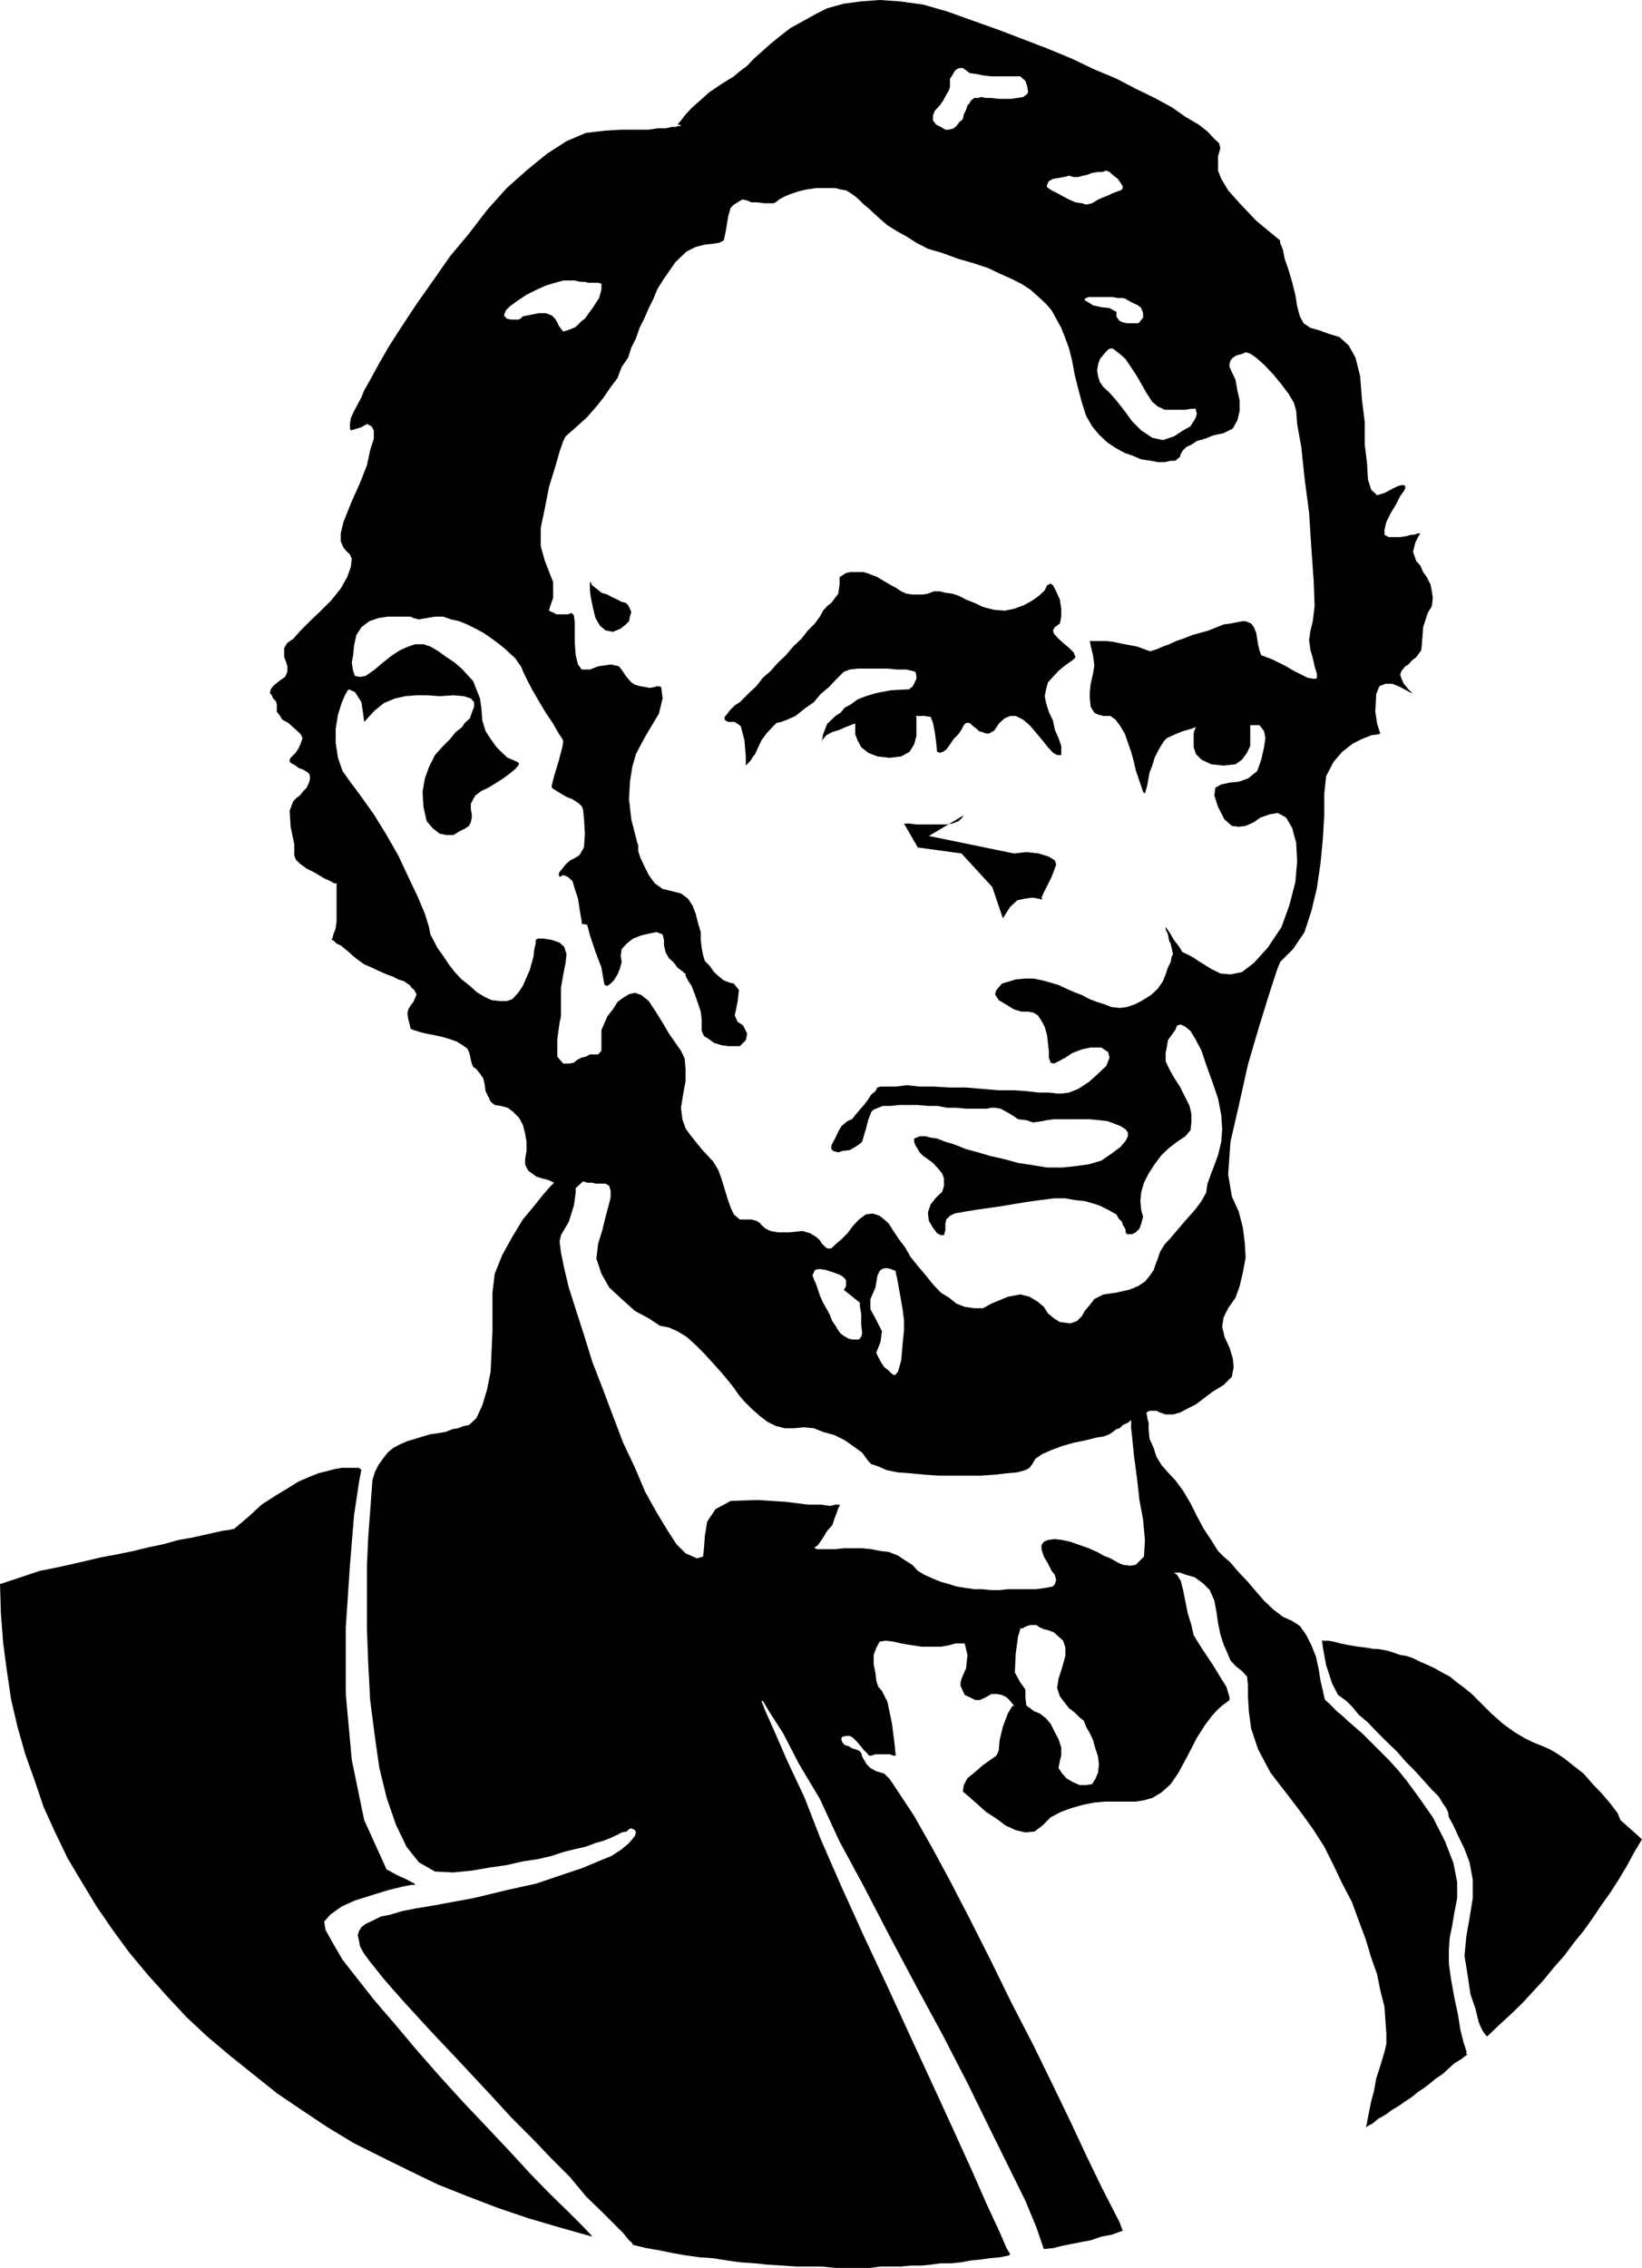
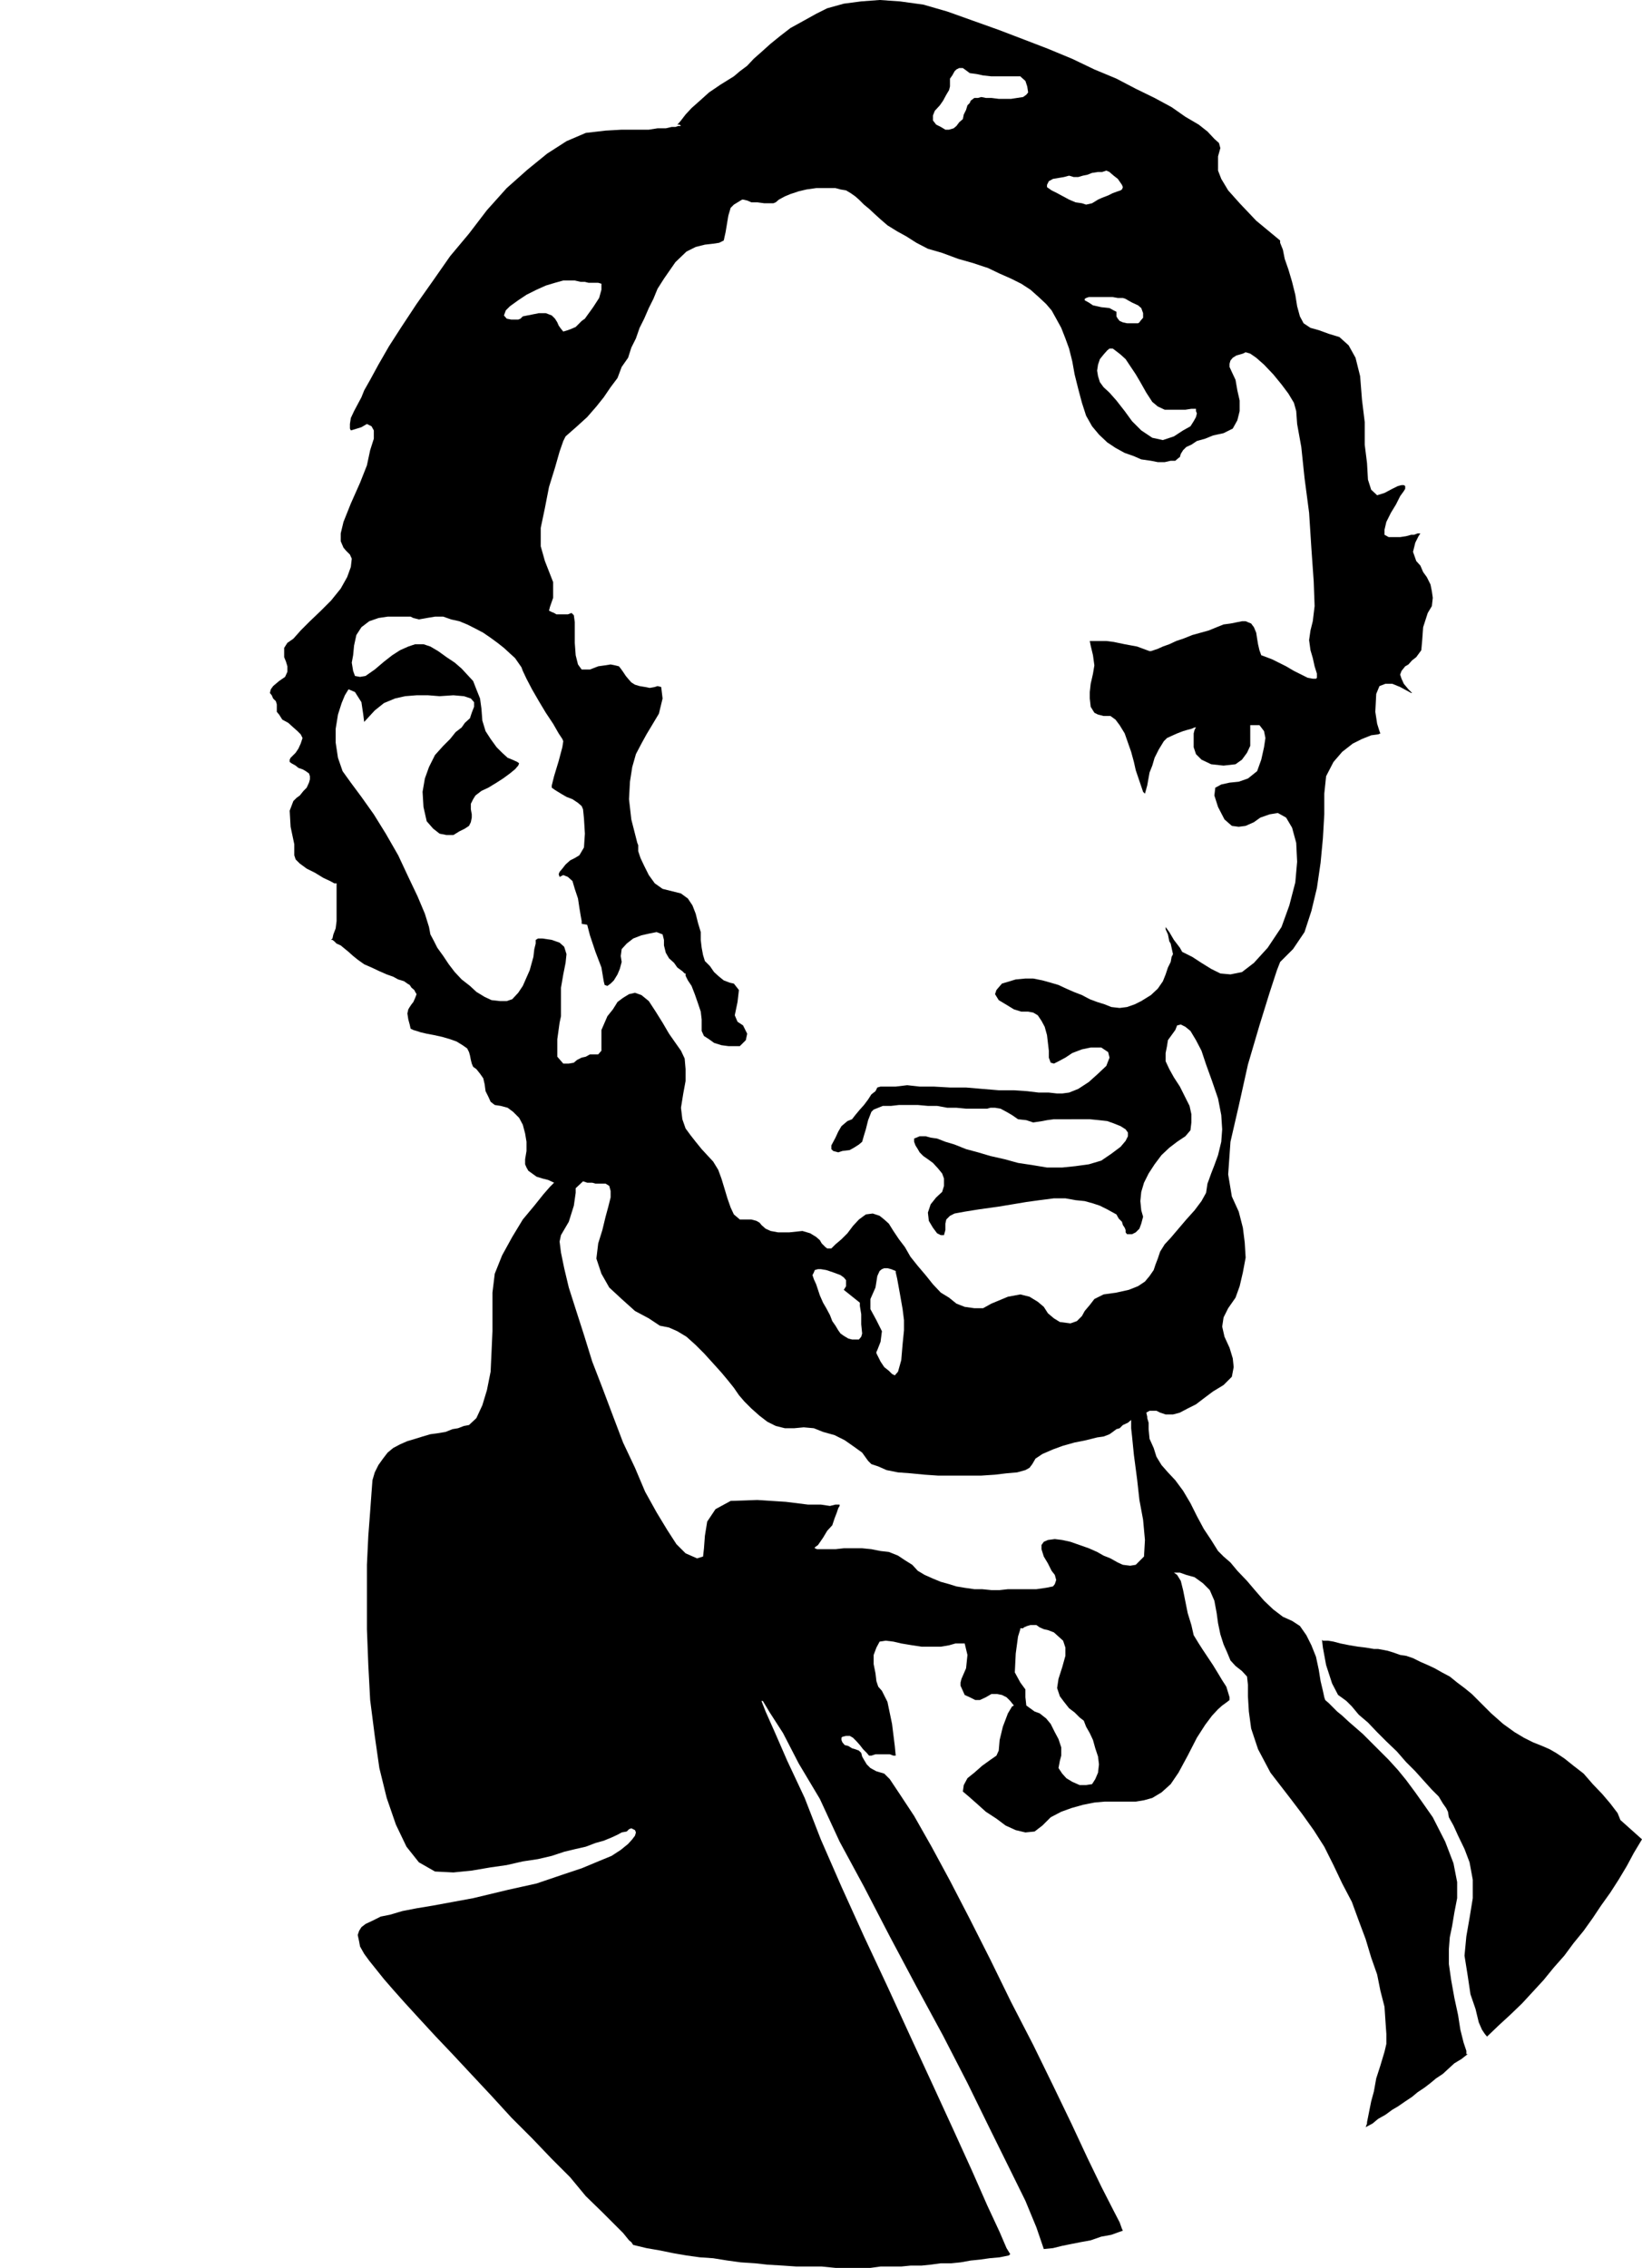
<svg xmlns="http://www.w3.org/2000/svg" width="357.098" height="493.203">
  <path fill="#fff" fill-rule="evenodd" d="M0 493.203h357.098V0H0v493.203" />
  <path fill="#fff" fill-rule="evenodd" d="m68.297 322.902 19-8 119.3 36.7 44.7-1.301 4-10.801 29.902 16.402 9.598 4 32.601 35.301v43.7L298.797 459.3l-55.5 24.601-25.899 4.301h-81.101l-13.797-5.5L73.797 459.3l-13.598-47.7 8.098-88.699" />
-   <path fill-rule="evenodd" d="m223.2 335.5-13.102.8-.301.403 1.101.2 2 .398 2.5.199h2.7l2.402.3h2.2l.5-2.3M128.5 486l-2-2.098-3-3-3.902-3.8-4.2-4.301-4.5-4.899-5-5.3-5.3-5.602-5-5.5-5-5.7-4.7-5.597-4.398-5.101-3.703-4.7-3.297-4.199-2.203-3.8-1.5-2.7-.297-1.8 1.297-1.5 2.5-1.801 2.902-1.301L81 412.1l3.598-1.1 2.902-.7 2-.398h.797l-.2-.3-.597-.301-.902-.5-1.098-.5-1.102-.5-1.101-.598-.7-.402-.5-.2-4.898-10.8-2.699-13.098-1.3-14.3v-14.5l.898-13.403.902-11 1.098-7.297.5-2.703h-.301l-.2-.297h-3.8l-1.598.297-1.5.402-2 .5-2 .801-2.3 1-2.399 1.5-2.5 1.5-3.102 2-2.699 2.5-3.3 2.797h-.2l-.8.203-1.5.2-1.801.398-2.2.5-2.699.601-2.902.5-3.2.899-3.3.699-3.297.8-3.402.7-3.801.703-3.297.797-3.5.8-3.203.7-3.098.602L0 344.5l.2 6.5.5 6.402.8 6 .898 6.098 1.399 6 1.703 6 2 5.602 2 5.898 2.5 5.5 2.7 5.602 3.097 5.199L21 414.6l3.5 5.102 3.598 4.899 4 4.8 4.3 4.801 4.2 4.5 4.5 4.2 5.101 4.3 10 8L65.797 459l5.402 3.602 5.801 3.5 6 3 6.098 3 6.199 3 6.3 2.5 6.801 2.601 6.5 2.2 6.801 2 7.098 2-.297-.403" />
  <path fill-rule="evenodd" d="m120.297 257.402-.7.7-1.398 1.601-2 2.5-2.5 3-2.3 3.797-2.2 4-1.601 4-.5 4.102v8.398l-.2 4.5-.199 4.3-.8 4-1 3.302-1.301 2.8-1.598 1.5-1.102.2-1.3.5-1.2.199-1.5.601-1.8.301-1.5.2-1.7.5-1.601.5-1.7.5-1.597.699-1.5.8-1.203 1-1 1.301-1 1.399-.797 1.601-.5 1.7-.203 2.699-.297 4.101-.402 5.297-.301 6.3v14l.3 7.802.403 7.601 1 7.797 1 7 1.598 6.5 2 5.8 2.3 4.802 2.7 3.398 3.5 2 4 .203 4-.402 4.101-.7 3.5-.5 3.5-.8 3.301-.5 3-.7 2.7-.898 2.5-.601 2.198-.5 2.102-.801 1.797-.5 1.703-.7 1.297-.601.902-.5 1.098-.2.5-.5.5-.198.402.199.399.199.199.5-.2.703-.597.797-.902 1-1.598 1.3-2 1.302-2.902 1.199-3.598 1.5-4.5 1.5-5.3 1.8-6.302 1.399-7.5 1.8-8.699 1.602-3.601.598-3.098.602-2.703.8-2 .399-1.797.902-1.5.7-.902.699-.5.8-.301.899.3 1.402.2 1.098.902 1.601 1.098 1.5 3.203 4 2 2.301 2.398 2.7 3.2 3.5 3.5 3.8 3.8 4 4.2 4.5 4.3 4.598 4.301 4.699 4.5 4.5 4.301 4.5 4 4 3.398 4.102 3.399 3.3 2.703 2.7 2 2 1.297 1.601.5.399.402.601 2.899.7 2.902.5 2.898.597 2.899.5 2.902.402 2.899.2 3.101.5 2.899.398 3.101.203 2.7.297 3.398.203 2.902.2h5.5l3 .3h7.598l2.203-.3h4.5l2-.2h2.398l2-.203 2.2-.297h2.3l2-.203 2.2-.398 2-.2 2.101-.3 2.2-.2 2-.402.3-.297-.8-1.3-1.5-3.5-2.7-5.801-3.3-7.5-4-8.801-4.5-9.801L198 442.902 193 432l-5.102-10.898L183 410.3l-4.5-10.3-3.5-9-3.8-8.098-2.7-6.199-2-4.5-.902-2.3h.3l1.5 2.5 2.899 4.5 3.402 6.597 4.598 7.703 4.3 9.297 5.301 9.8 5.602 10.802L199.297 432l5.8 10.703L210.399 453l4.801 9.8 4.2 8.5 3.601 7.302 2.398 5.8 1.301 3.801.301.899 2-.2 2-.5 2-.402 2-.398 2.2-.399 2.3-.8 2.2-.403 2.5-.898-.2-.399-.5-1.402-1.5-2.899-2.5-4.902-3-6.2-3.5-7.5-4-8.3-4.3-8.797-4.802-9.3-4.5-9.2-4.5-8.902-4.3-8.301-4-7.398-3.801-6.7-3.098-4.699-2.199-3.3-1.203-1.2-1.7-.5-1.3-.703-.797-.797-.602-1-.398-.703-.203-.797-.5-.5-.797-.3-.703-.2-.797-.5-.8-.203-.5-.598-.2-.5v-.5l.2-.199.8-.203h.797l.703.402.797.801.703.797.7.902.8.801.5.598h.5l.898-.301h3.102l.797.3h.5l-.2-2.097-.597-4.8-1-4.801-1.203-2.399-.797-.902-.402-1.2-.2-1.699-.398-2v-2l.598-1.601.699-1.301 1.3-.2 1.7.2 1.703.402 2.398.399 2 .3h4.2l1.8-.3 1.399-.399h2l.601 2.5-.3 2.899-1 2.3-.2.801v.7l.5 1.101.399.899 1.101.5 1.2.601h1l1.3-.601 1.2-.7h1.3l1 .2 1 .5.801.8.399.5.402.5-.402.2-.899 1.5-1.101 2.898-.7 2.902-.199 2.301-.5 1.098-1.3.902-1.801 1.297-1.7 1.5-1.5 1.203-.8 1.5-.2 1.399 1.301 1.101 1.7 1.5 2 1.797 2.3 1.5 2 1.5 2.2 1 2.101.5 2-.2 1.7-1.3 1.8-1.797 2.297-1.203 2.203-.797 2.5-.703 2.5-.5 2.2-.2h6.8l1.797-.3 1.8-.5 2-1.2 2-1.8 1.7-2.5 2-3.7 2-3.898 1.8-2.8 1.5-2 1.301-1.399.899-.8 1.101-.801.5-.399v-.601l-.3-1-.399-1.301-.902-1.399-.899-1.5-1.101-1.8-1.2-1.801-1-1.5-.898-1.399-1.101-1.8-.5-2.2-.801-2.601-1-5-.5-2L256 342.5l-.703-.5h-.5 1.8l1.403.5 1.797.5 1.8 1.3 1.5 1.5 1 2.302.5 2.699.301 2.199.5 2.402.7 2.2.8 1.8.7 1.7 1.101 1.199 1.399 1.101 1.101 1.2.2 1.8v2.5l.199 3.301.5 3.7 1.5 4.5 2.699 5.097 4.402 5.703 2.5 3.297 2.5 3.5 2.301 3.602 2 4 1.898 4 2.102 4 1.5 4.101 1.5 4 1.2 4 1.3 3.7.7 3.5.898 3.5.199 3 .203 2.898v2.199l-.402 1.703-.899 3-.902 2.797-.5 2.8-.598 2.2-.402 2-.297 1.5-.203 1v.3l-.297.802 1.5-.801 1.2-1 1.597-.899 1.5-1.101 1.203-.7 1.598-1.101 1.5-1 1.199-1 1.5-1 1.3-1 1.2-1 1.5-1 1.3-1.2 1.2-1.097 1.5-.902 1.402-1.098h-.3V446l-.602-1.797-.7-2.8-.5-3.2-.8-3.703-.7-3.898-.5-3.5v-3.2l.2-2.601.5-2.399.5-3 .601-3.101v-3.5l-.8-4.098-1.801-4.703-2.7-5.297-2.097-3-1.703-2.402-2-2.7-1.797-2.199-2-2.199-5.602-5.601-1.601-1.399-1.5-1.3-1.399-1.301-1.101-.899-1.098-1.101-.699-.7-.8-.699-.2-.601-.3-1.399-.5-2.101-.403-2.5-.598-2.801-1-2.5-1.101-2.2-1.399-2L281 352.5l-2-.898-2.102-1.602-2-1.898-2-2.301-1.699-2-2.101-2.2-1.5-1.8-1.5-1.301-1.2-1.2-1.5-2.398-1.601-2.402-1.5-2.797-1.399-2.8-1.601-2.7-1.7-2.3-1.597-1.7-1.402-1.601-1.098-1.801-.602-1.899-.898-2-.203-2.101v-1.399l-.297-1v-.3l-.203-.899.703-.402h1.5l.797.402 1.203.399h1.598l1.5-.399 1.699-.902 1.8-.899 1.7-1.3 2-1.5 2.3-1.399 1.801-1.8.399-2.102-.2-1.899-.699-2.3-1.101-2.399-.5-2.203.3-2 1-2 1.602-2.297.899-2.5.699-3 .601-3.203-.199-3.297-.402-3.203-.899-3.5-1.5-3.297-.8-4.8.5-7.102 1.8-7.801 2-9 2.5-8.5 2.2-7.098 1.601-4.902.7-1.797 2.8-2.8 2.5-3.7 1.5-4.601 1.2-5 .8-5.5.5-5.301.301-5.2v-4.5l.398-3.8 1.602-3.098 1.898-2.203 2.301-1.797 2-1 2-.8 1.5-.2.5-.203-.199-.5-.5-1.598-.402-2.601.199-3.899.703-1.699 1.297-.5h1.5l1.703.7 1.297.699 1.101.601h.2l-.801-.8-1-1.2-.5-1.101-.297-.899.297-.8.8-1 .7-.403.8-.898.903-.7 1.098-1.5.199-2.199.203-2.8 1-3.102.898-1.5.2-1.801-.2-1.398-.3-1.5-.801-1.602-.797-1.098-.602-1.402-.898-1-.703-2 .5-2 .703-1.398.398-.602h-.601l-.797.3h-.602l-1.101.302-1.297.199H302l-.902-.5v-1.098l.402-1.703 1-2 1.098-1.797.902-1.8.797-1.102.3-.5v-.598l-.3-.203h-.5l-.797.203-1.203.598-1.7.902-1.597.5-1.3-1.203-.7-2.2-.203-3.597-.5-4v-4.902l-.598-4.899-.402-5.101-1-4-1.5-2.7-2-1.8-2.297-.7-2.203-.8-1.797-.5-1.5-1-.8-1.5-.602-2.2-.399-2.5-.699-2.8-.8-2.7-.802-2.3-.398-2-.602-1.5v-.5L273.2 48l-3.601-3.797-2.5-2.8-1.5-2.5-.7-1.801V34l.5-1.797-.3-1.101-1-.899-1.5-1.601-1.899-1.5-2.902-1.7-3-2.101-3.7-2-4.097-2-4.203-2.2-4.797-2-4.8-2.3-5.302-2.2-5.199-2-5.5-2.101-5.601-2-5.598-2-5.203-1.5L195.7.3l-4.402-.3-4 .3-3.797.5-3.602 1L177.5 3l-2.703 1.5-2.899 1.602L169.7 7.8l-2.102 1.7-2 1.8-1.7 1.5-1.398 1.5-1.602 1.2-1.3 1.102-2.899 1.8-2.5 1.7-2 1.8-1.8 1.598-1.301 1.402-1 1.301-.598.7-.203.199h.5l.3.3h-.597l-.602.2h-.8l-1.301.3H143l-1.902.301h-5.899l-3.5.2-4.3.5-4.2 1.8-4.199 2.7-4.3 3.5-4.5 4-4.302 4.8L102 50.801l-4.102 4.902L94.2 61l-3.601 5.102-3.301 5-2.7 4.199-2.3 4-1.797 3.3-1.3 2.301-.602 1.5-.801 1.5-.797 1.5-.703 1.5-.2 1.301v1l.2.399.703-.2 1.598-.5 1.199-.699 1 .5.5.899v1.8l-.797 2.5-.703 3.301-1.5 3.797-2 4.5-1.598 4-.601 2.5v1.703l.601 1.399.5.601.899.899.402.898-.203 1.8-.797 2.2-1.402 2.5L72 130.602l-2.203 2.199-2.399 2.3-2 2-1.601 1.801-1.297.899-.703 1.101v2l.402 1 .301 1v1.2l-.5 1.101-1.3.899-1.302 1.101-.5.7-.199.8.399.5.3.7.602.597.2.703v1.598l.5.601.698 1.098 1.301.703 1.098 1 .902.797.7.703.398.797-.399 1.203-.5 1.098-.601.902-1.098 1.098-.199.402v.5l.398.297.899.5.601.5.899.3.703.403.7.5.198.598v.699l-.199.703-.5 1.098L66 172l-.8 1-.7.5-.703.703-.797 2.098.2 3.5.8 3.8V186l.297.902.902.899 1.5 1.101 1.801.899 1.797 1.101 1.5.7.902.5h.5v8.199L73 201.902l-.5 1.301-.203.899-.297.3h.297l.402.301.5.5.899.399.601.5 1.098.898 1 .902 1 .801 1.402 1 1.598.7 1.703.8 1.598.7 1.402.5 1.098.597.699.203.601.2.7.5.5.3.402.598.598.5.199.402.3.5-.3.797-.399.902-.398.5-.402.598-.301.5-.2.902.2 1.301.3 1.098.2.902.601.297.7.203.902.297 1.297.3 1.601.302 1.801.398 1.7.5 1.398.5 1.3.8 1 .7.403.8.2.7.198 1 .2.8.3.7.7.5.8 1 .7 1 .3 1.3.2 1.5.601 1.2.5 1.102.899.699 1.3.199 1.5.402 1.2.899 1.3 1.3.801 1.5.5 1.899.301 1.8v2l-.3 1.802v1.101l.3.7.398.699 1.102.8.7.5 1.3.399 1.2.3 1.3.602-.203.2" />
  <path fill-rule="evenodd" d="m323.398 442.902 2.5-2.402 2.5-2.297 2.602-2.5 2.398-2.601 2.301-2.5 2.2-2.7 2.3-2.601 2-2.7 2.2-2.699 2-2.8 1.8-2.7 2-2.8L352 408.8l1.797-3 1.5-2.801 1.8-3-4.699-4.2-.601-1.5-1.598-2.097-1.699-2-2.102-2.203-2-2.297L342.2 384l-2-1.598-1.8-1.199-1.399-.8-1.602-.7-2-.8-2-1-2-1.2-2.5-1.8-2.601-2.301-4.2-4.2-1.597-1.3-1.602-1.2-1.601-1.3-1.7-.899-1.597-.902-1.5-.7-1.602-.699-1.601-.8-1.5-.5-1.297-.2-1.402-.5-1.301-.402-1-.2-1.098-.198h-.902L297 358.3l-1.703-.2-1.797-.3-2-.399L290 357l-1.203-.2h-1.098l-.199-.198.2 1.699.698 3.8 1.301 4 1.301 2.5.7.5 1.097.801 1.203 1.2 1.5 1.8 2 1.7 2 2.101 2 2 2.297 2.2 2 2.3 2 2 1.703 1.899 1.898 2.101 1.5 1.5.899 1.5.703 1 .398.797.2 1.203 1 1.797 1 2.203 1.402 2.899 1.098 2.898.699 3.8v4l-.7 4.302-.699 4-.398 4.199.7 4.402.597 4 1.101 3.2.7 2.898.699 1.601.601.899.5.601" />
  <path fill="#fff" fill-rule="evenodd" d="M130.098 61.5H128l-.8-.2h-.903L125 61h-2.5l-1.8.5-2 .602-2 .898-2.2 1.102-1.8 1.199-1.802 1.3-.898.899-.402 1.102.601.699 1 .199h1.5l.5-.2.5-.5 2-.398 1.5-.3h1.5l1.301.5.7.699.5.8.3.7.5.699.5.602 1-.301.797-.301.902-.398L126.5 69.8l.7-.5.5-.7.8-1.101.5-.7 1.297-2 .5-1.8v-1.297l-.7-.203M255.098 207.5l-.301.602-.2 1.101-.597 1.2-.5 1.5-.602 1.5-1.101 1.597-1.5 1.402-2.098 1.301-1.402.7-1.7.597-1.597.203-1.8-.203-1.5-.598-1.602-.5-1.598-.601-1.703-.899-1.797-.699-1.602-.703-1.699-.797-1.699-.5-1.8-.5-2-.402H223l-2.102.199-3 .902-1.199 1.399-.3.902.8 1.297 1.5.902 1.801 1.098 1.598.5h1.5l1.101.203 1 .598.801 1.199.7 1.3.5 1.802.398 3.398v1.5l.402 1.102.7.199 1-.5 1.5-.801 1.5-1 2.097-.797 1.902-.402h2.301l1.5 1 .297 1.199-.7 1.8-1.8 1.7-2 1.8-2.297 1.5-2 .802-1.5.199h-1.102l-1.8-.2h-2.2l-2.5-.3-2.898-.2h-3.3l-3.602-.3-3.5-.301h-3.5l-3.5-.2H200l-2.703-.3-2.5.3H191.5l-.703.2-.399.8-.898.7-.703 1.102-.899 1.199-.898 1-1 1.199-.703.902-1 .399-1.297 1.101-.703 1.2-.598 1.3-.902 1.7v.8l.402.399 1.098.3.902-.3 1.598-.2.902-.5 1.098-.699.703-.601.398-1.399.399-1.3.5-2 .703-1.801.5-.5 1-.399 1-.402h1.797l1.703-.2h4.098l2.199.2h2l2.203.402h2l2.098.2h4.601l.7-.2h1l1.199.2 1.3.699 1.2.699 1.3.902 1.801.2 1.5.5 2-.301 1-.2 1.5-.199H237l2 .2 1.797.199 1.402.5 1.5.601 1.098.7.5.699v.8l-.5 1-1.098 1.301-2 1.5-2.199 1.5-2.703.801-2.899.399-2.898.3h-3.3l-3-.5-3.302-.5-2.898-.8-3.102-.7-2.699-.8-2.601-.7-2.5-1-2-.601-1.801-.7-1.399-.199-1.101-.3H200l-.703.3-.5.2v.699l.3.8.5.801.403.7.797.8 1 .7 1.101.8 1.102 1.2.898 1.101.399 1.098v1.601l-.399 1.301-1.3 1.2-1.2 1.5-.601 1.8.203 1.797.898 1.5.899 1.203.8.399h.7l.3-1.102v-1.398l.2-.899.8-.8 1-.5 2.2-.403 3.101-.5 4.301-.598 6-1 2.899-.402 3.101-.398h2.5l2.2.398 2 .203 1.8.5 1.5.5 1.598.797.902.5 1.098.602.5.898.703.703.2.7.398.597.199.5v.5l.3.402h1.102L247 268l.797-.797.402-1.101.399-1.5-.399-1.399-.199-2 .2-2 .597-2 1-2 1.3-2 1.5-2 1.7-1.601L256 248.3l1.797-1.2 1.101-1.3.2-1.7v-1.8l-.399-1.801-1.101-2.2-1-2-1.301-2-1-1.8-.797-1.7V229l.297-1.5.203-1.297.797-1.101.8-1.102.403-1 .797-.2 1 .5 1.101.903 1.2 2 1.199 2.297 1 3 1.3 3.602 1.301 3.8.7 3.598.199 3.102-.2 2.699-.699 2.902-.8 2.2-.7 1.8-.5 1.399-.3.8-.301 2-1 1.801-1.5 2-1.797 2-1.703 2-1.7 2-1.3 1.399-1 1.601-.5 1.5-.5 1.297-.399 1.203L250 277.5l-1 1.203-1.5 1-2 .797-2.703.602-2.797.398-2 1-1 1.3-1.102 1.302-.601 1.101-1.098 1.098-1.402.5-2.297-.301-1.3-.797-1.302-1.101-.898-1.399-1.3-1.101-1.802-1.102-2-.5-2.699.5-3.601 1.5-1.801 1h-1.899l-2.101-.297L208 283.5l-1.602-1.297-1.8-1.101-1.7-1.801-1.601-2-1.7-2-1.597-2-1.203-2.098-1.297-1.703-1.203-1.797-1-1.601-1-.899-1-.8-1.5-.5-1.5.199-1.5 1.101-1.297 1.399-1.203 1.601L183 269.5l-1.3 1.102-.903.898h-.899l-.398-.297-.8-.8-.403-.7-.797-.703-1.3-.797-1.7-.5-2.8.297h-2.5l-1.602-.297-1.098-.5-.902-.8-.399-.5-.699-.403-1.102-.297h-2.5l-1.3-1.101-.7-1.5-.699-2-.601-2-.7-2.301-.699-1.899-1.101-1.8-1.301-1.399-1.2-1.3-1.3-1.602-1.098-1.399-1.101-1.5-.7-2-.3-2.5.5-3.101.5-2.7V232.5l-.2-2.297-.8-1.703-1.2-1.7-1.398-2-1.402-2.398-1.5-2.402-1.5-2.297-1.598-1.3-1.402-.5-1.301.3-1.297.797-1.203.902-1 1.598-1.2 1.5-1.3 3v4.5l-.7.8h-1.8l-.899.5-.898.2-1 .5-.703.602-1.098.199H122.5l-1.3-1.5V226l.5-3.598.3-1.402v-6.2l.5-2.898.5-2.5.2-1.902-.5-1.598-1-.902-1.7-.598-2-.3h-1l-.5.3v.801l-.3 1.2-.2 1.699-.8 2.898-1.5 3.402-1 1.5-1.302 1.399-1.199.402h-1.5l-1.8-.203-1.5-.7-1.801-1.097-1.399-1.3-1.8-1.403-1.5-1.598-1.301-1.699-1.2-1.8-1.3-1.801-.7-1.399-.8-1.5-.301-1.601-.899-2.899-1.601-3.8-2-4.2-2.2-4.703-2.699-4.7-2.601-4.198-2.7-3.801-2.3-3.098-1.797-2.5-1-2.902-.5-3.301v-3l.5-3.098.797-2.5.703-1.699.797-1.3 1.402.597 1.399 2.203.402 2.7.2 1.597 2.3-2.5 2-1.598 2.398-1 2.2-.5 2.5-.199h2.5l2.5.2 3-.2 2.3.2 1.5.5.7.8v1l-.5 1.297-.399 1.203-1.101 1-.7 1-1.3 1-1.2 1.5-1.5 1.5-1.8 2-1.301 2.598-.899 2.5-.5 2.902.2 3.297.699 3.102 1.402 1.601 1.399 1.098 1.5.3h1.5l1.3-.8 1.2-.598.902-.601.398-.801.2-1v-.7l-.2-1.101v-1.2l.5-1 .5-.8 1.301-1 1.5-.7 1.801-1.097 1.398-.902 1.5-1.098 1.102-.902.7-.801.198-.5-.398-.297-1.102-.5-1-.402-1.199-1.098L108 162.5l-1.3-1.797-1.102-1.703-.7-2.297-.199-2.601-.3-2.2-.801-2-.7-1.8-1.3-1.399-1.2-1.3-1.5-1.301-1.8-1.2-1.801-1.3-1.7-1-1.5-.5h-1.8l-1.5.5-1.797.8-1.703 1.098-1.797 1.402-2 1.7-2 1.398-1.203.203-1.098-.203-.402-1.098-.297-1.8.297-1.602.203-2.098.5-2.3 1.098-1.7 1.699-1.3 2-.7 2-.3h5l.601.3 1.2.301 1.699-.3 1.8-.301h1.801l1.7.601 1.8.399 1.7.699 1.8.902 1.7.899 1.601 1.101 1.5 1.098 1.399 1.101 1.3 1.2 1.102 1 1.398 2 .301.8.801 1.7 1.2 2.3 1.5 2.598 1.5 2.5 1.597 2.402 1.203 2.098.797 1.203.203.5-.203 1.297-.797 3-1 3.3-.5 2v.5l.7.5 1.3.802 1.2.699 1.3.5 1.2.8.8.7.297.699.203 2 .2 3.3-.2 3-1 1.7-1 .602-1 .5-1 .898-.703.902-.598.7-.199.5.2.601.8-.402 1 .402 1 .899.5 1.699.7 2.101.3 2 .297 1.801.203 1.098v.601l1.2.2.597 2.3L129.5 207l1.297 3.402.5 3 .203.801.598.2.699-.5.703-.7.797-1.3.5-1.2.402-1.5-.199-1.3.2-1.5 1.097-1.2 1.402-1.101 1.801-.7 1.797-.402 1.5-.297 1.3.5.301 1.2v1.199l.399 1.601.703 1.2 1.098 1 .699 1 1.101.8.5.5h.2v.5l.5 1 .8 1.2.7 1.8.699 2 .601 1.797.2 1.703v2.5l.5 1.098 1.101.699 1.098.8 1.601.5 1.5.2h2.5l1.301-1.297.301-1.402-.902-1.801-1.2-.797-.601-1.402.601-2.899.301-2.601-1.101-1.399-.899-.199-1.3-.5-1-.8-1.102-1-.899-1.301-1.101-1.102-.399-1.297-.3-1.601-.2-1.7v-1.699l-.601-2-.5-2-.7-1.8-1-1.5-1.5-1.102-4-1-1.699-1.2-1.3-1.8-1-2-.801-1.7-.5-1.5v-1.3l-.2-.5-1.3-5.098-.5-4.402L137 170l.5-3.2.797-2.8 1.203-2.297 1.098-2 .902-1.5 1.797-3 .8-3.3-.3-2.5-.797-.2-.602.2-1.101.199-1-.2-1.2-.199-1-.3-.8-.5-.7-.801-.5-.602-.597-.898-.5-.7-.402-.5-.801-.199-1-.203-1.297.203-1.402.2-1.801.699H126.5l-.8-1.102-.5-2-.2-2.7v-4.5l-.203-1.5-.5-.5-.797.302H121l-.5-.301-.5-.2-.602-.3.2-.801.699-2v-3.398L118.5 122l-.902-3.2v-4l.902-4.3.898-4.598 1.301-4.199 1-3.5.801-2.3.5-1 2.5-2.2 2.2-2 2-2.3 1.597-2 1.5-2.2 1.5-2 .902-2.402 1.399-2 .699-2.2 1-2 .8-2.3 1-2 1-2.301 1-2 .903-2.2 1.398-2.198 2.5-3.602 2.399-2.297 2-1 2-.5 1.8-.203 1.301-.2 1-.5.399-1.8.601-3.598.5-1.699.7-.703 1.8-1.098h.2l.902.2.898.398h1.301l1.5.203h2l.5-.203.7-.598 1.3-.699 1.2-.5 1.8-.601 1.7-.399 2.101-.3h4.2l1.097.3 1.203.2 1 .597 1 .703.797.7 1.101 1.097 1.102.902 1.398 1.301 1.102 1L193 49l2.098 1.3 2 1.102 2.199 1.399 2.5 1.3 3.101.899 3.5 1.3 3.2.903 3.3 1.098 2.5 1.199 2.5 1.102 2.2 1.101 2 1.297 1.8 1.602 1.602 1.5 1.2 1.398 1 1.8 1.097 2 .902 2.302.801 2.199.7 2.8.5 2.801.8 3.2.797 3 .902 2.8 1.301 2.301L239 94.5l1.797 1.703 1.8 1.2 2 1.097 2 .703 1.602.7 2.098.3 1.5.297h1.5l1.3-.297h1l.7-.601.3-.2.2-.699.5-.8.703-.7 1.098-.5 1.199-.8 1.8-.5 1.7-.7 2.3-.5 2-1 1-1.8.5-2v-2.301l-.5-2.2-.398-2.3-.8-1.7-.5-1.101v-.7l.199-.699.5-.601.8-.5 1.399-.399.601-.3 1 .3 1.301.899 1.7 1.5 2 2.101 1.8 2.2 1.5 2 1.2 2 .5 1.8.199 2.801.902 5 .7 6.7 1 7.597.5 7.8.5 7.102.198 5.399-.398 3.3-.5 2-.3 2.102.3 2.2.5 1.699.398 1.8.5 1.598v.902l-.199.2h-.699l-1.102-.2-3-1.5-1.699-1-3-1.5-1.3-.5-1.102-.402-.399-1.098-.3-1.3-.2-1.2-.199-1.3-.5-1.2-.601-.8-1.2-.5h-.8l-1 .199-1.5.3-1.5.2-1.5.601-1.7.7-3.601 1-2 .8-1.5.5-1.5.7-1.399.5-1.101.5-.899.3-.601.2H250l-2.703-1-2.7-.5-2.398-.5-1.601-.2H237l.2 1 .5 2.098.3 2.203-.3 1.797-.2.902-.3 1.301-.2 1.797v1.402l.2 1.801.8 1.297.797.402 1.203.301h1.5l1.098.797.902 1.203 1.098 1.797.699 2 .703 2 .598 2.203.402 1.797 1.598 4.703.402.399.5-1.801.5-2.801.598-1.5.5-1.7.902-1.8 1.098-1.797.699-.703 1.3-.598.903-.402 1.297-.5 1-.297.8-.203.7-.297h.3l-.3.5-.2.797v3l.5 1.5 1.2 1.203 2.101 1 2.7.297 2.601-.297 1.399-1 1.101-1.5.7-1.5v-4.5h2l.398.5.601.797.301 1.5-.3 2-.602 2.703-.899 2.5-2 1.598-2 .699-2 .203-1.8.399-1.301.699-.2 1.699.801 2.5 1.399 2.703 1.601 1.399 1.5.199 1.5-.2 1.801-.8 1.399-1 2-.7 1.8-.3 1.801 1L281 180l.898 3.3.2 4.102-.399 4.5-1.3 5-1.7 4.7-3 4.5-3 3.3-2.601 2-2.5.5-2.2-.199-2-1-2.101-1.3-2-1.301-2.2-1.102-.5-.898-1.3-1.7-1-1.699-.797-1.101v.5l.5 1.101.297 1.5.3.5.5 2.297M221.898 16.602h-6.3l-1.801-.2-1.399-.3-1.5-.2-.8-.601-.7-.5h-.8l-.598.3-.402.399-.5.902-.5.7V18.8l-.2.8-.601 1-.7 1.301-.699 1-1.101 1.2-.399 1v1.101l.7.899 1 .5 1 .601h.8l1-.3.602-.5.598-.801.8-.7.2-1 .5-1 .3-1 .5-.5.2-.5.8-.601h.801l.7-.2 1 .2h1.199l1.601.199h2.7l2.601-.398.7-.5.398-.5-.2-1.301-.398-1.2-.902-.8-.2-.2m19.399 20.802-.7-.3-.898.3h-.902l-1.297.2-1 .398-1 .203-1 .297h-1l-1-.297-1.102.297-1.199.203-1.199.2-.902.5-.399.8v.5l1 .7 1.2.597 1.3.703 1.301.7 1.398.597 1.399.203.902.297 1.301-.297 1.297-.8.902-.403 1.301-.5 1-.5 1.098-.398.601-.2.301-.199.2-.5-.2-.5-.902-1.3-.899-.7-.699-.601-.203-.2" />
  <path fill="#fff" fill-rule="evenodd" d="M247.797 70.102 248 69.8l.598-.7v-1l-.399-1.1-.699-.598-1.3-.601-.903-.5-.5-.301-.598-.2h-1.101L242 64.603h-5.203l-.598.199-.3.199v.3l.898.5.902.602 1.801.399 1.797.199.902.5.598.3v1l.3.5.403.5.7.302.898.199h2.402l.297-.2m12.301 18.8h-1l-1.301.2h-4.5l-1.5-.7-1.2-1-1.3-2-1.297-2.3-1-1.7-1.203-1.8-1-1.5-1.098-1-.902-.7-.797-.601h-.703l-.5.402-.797.899-.8 1-.403 1.199-.2 1.3.2 1.2.402 1.3.801 1.102 1.297 1.2 1.5 1.699 1.8 2.3 1.602 2.2 2 2 2.399 1.601 2.3.5 2.399-.8 2-1.301 1.601-.899.7-1.101.5-.899.199-.8-.2-.5v-.5M183.5 280.5l.2-.297.3-.5v-1.3l-.5-.602-.703-.5-1.598-.598-1.5-.5L178.5 276h-.602l-.699.203-.199.5-.3.598.3.902.5 1.098.398 1.199.399 1.203.703 1.598.7 1.199.8 1.5.5 1.3.7 1 .597 1 .5.7.703.5 1 .602.797.199h1.5l.5-.598.203-.703-.203-2v-2.2L187 284v-.7l-3.5-2.8m11.297-3.797v-.3l-.5-.2-.5-.203-.797-.2h-.703l-.5.2-.5.402-.5 1.098-.399 2.5-1.101 2.5v2.203l1.3 2.399 1.2 2.398-.297 2.3-.703 1.802-.2.398v.3l.403.802.5 1 .797 1.199 1 .8.703.7.598.3.699-.8.703-2.5.297-3.5.3-3v-2.2l-.3-2.398-.598-3.402-.601-3.301-.301-1.297m27.101 77.597-.5 1.602-.5 3.7-.199 4.101 1.2 2.2 1.101 1.5v1.699l.2 1.8 1.8 1.301 1.098.399 1.402 1.101 1 1.2.898 1.8.801 1.5.598 1.797v1.8l-.297 1.102-.3 1.598.8 1.203.898 1 1.301.797 1.598.703h1.402L237.5 388l.7-1.098.597-1.402.203-1.797-.203-1.703-.598-1.797-.5-1.8-.699-1.5-.8-1.403-.5-1.297-.903-.703-1.098-1.098-1.199-.902-1.102-1.398-.898-1.2-.602-1.8.301-2 .801-2.5.7-2.5V358.3l-.5-1.5-1-.899-1-.902-1.302-.5-.898-.2-.902-.398-.7-.5h-1.3l-.7.2-.699.3-.199.2h-.602v.199" />
  <path fill="#fff" fill-rule="evenodd" d="m126.797 256.902.902.301h1.098l.703.2h2.2l.8.5.297 1.097v1.402l-.5 2-.598 2.2L131 267.5l-.902 2.902-.399 3.301 1.098 3.297 1.703 3 2.7 2.5 2.898 2.602 3 1.601 2.402 1.598 2 .402 1.797.797 2 1.203 2 1.797 1.8 1.8 2 2.2 1.801 2 1.5 1.8 1.2 1.5 1.101 1.602 1.2 1.399 1.5 1.5 1.8 1.601 1.7 1.301 1.8.899 2 .5h2l2.098-.2 2.203.2 2 .8 2.5.7 2.2 1.101 2 1.399 1.8 1.3 1.297 1.801.703.7 1.5.5 1.797.8 2.5.5 2.703.2 3.098.3 2.902.2h9.398l3-.2 2.5-.3 2.301-.2 1.801-.5.898-.5.602-.8.7-1.2 1.5-1 2.3-1 2.2-.8 2.5-.7 2.5-.5 2.398-.601 1.402-.2.797-.3.5-.2.703-.5.797-.601.703-.2.7-.699 1.097-.5.703-.601v1.8l.2 1.801.398 4 .699 5.301.5 4.5.8 4.297.403 4.402-.203 3.598-1.797 1.8-1.203.2-1.598-.2-1.101-.5-1.598-.898-1.5-.601-1.402-.801-1.801-.797-2-.703-2-.7-1.797-.398-1.602-.199-1.5.2-.898.398-.5.699v.902l.5 1.598.898 1.5.801 1.602.7.898.3 1.102-.3.898-.399.5-1.5.3-2.102.302H219.2l-1.8.199h-1.801l-2-.2h-1.7l-2.101-.3L208 345l-1.602-.5-1.8-.5-1.7-.7-1.8-.8-1.5-.898-1.2-1.301-1.601-1-1.5-1-2-.801-1.797-.2-2-.398-2-.199h-4l-1.8.2h-4l-.5-.2v-.203l.698-.5 1.102-1.598.898-1.5 1.102-1.199.5-1.5.5-1.3.297-.903.3-.5v-.297h-.898l-1.199.297-2-.297h-2.8l-4.802-.601-6.199-.399-5.8.2-3.301 1.8-1.801 2.7-.5 3.097-.2 2.703-.199 1.797-1.3.402-2.5-1.101-2-2-2-3.098-2.301-3.8-2.5-4.5-2.2-5.2-2.597-5.5-2.203-5.8L131 301.8l-2.203-5.7-1.797-5.8-1.8-5.598-1.5-4.703-1-4.2-.7-3.398-.3-2.402.3-1.398 1.7-2.899 1.097-3.5.402-2.8v-1l1.598-1.5" />
-   <path fill-rule="evenodd" d="M128.297 126.402v2L128.5 130l.5 2.402.5 2 1 1.7 1.2 1 1.597.3 1.703-.699 1.098-.902.699-.7.203-1 .297-1-.297-.699-.402-.8-.5-.5-.899-.2-.902-.5-1.297-.601-.902-.5-1.301-.399-1.098-.902-.902-.7-.5-.898M162.2 166.5v-2l-.302-3.5-.8-3.098-1.301-.902h-1.399l-.601-.297-.2-.203v-.598l.602-.699.5-.703 1.098-1.098 1.101-.699 1-1 1.2-1.203 1.402-1.297 1.398-1.8 1.7-1.5 1.601-1.801 1.7-1.602 1.601-1.898 1.797-1.7 1.402-1.8 1.5-1.5 1.098-1.5.703-1.301.898-1 .899-.7 1.5-2 .3-2V125.5l1.403-.898 1-.2h2.7l.8.2 1.297.5 1 .398 1.5.902 1.203.7 1.297.699 1.203.8 1.098.5 1.3.2h2.2l1.199-.2 1.3-.5h1.301l1.2.301 1.5.2 1.5.5 1.5.8 1.8.7 1.899.898 2.3.602 2.403.199 2-.399 2.2-.8 1.8-1 1.398-1 1.301-1.2.5-1.101.801-.399.5.399.7 1.3.8 1.801.297 2v1.7l-.297 1.5-1.102.8-.398.7.2.699 1 1.101 1 .899 1.3 1.101 1 1 .398 1-.398.5-1 .7-1.102.8-1.199 1-1.199 1.301-1.102 1.2-.398 1.5-.3 1.5.3 1.5.598 1.898.902 1.902.398 2 .801 1.797.598 1.703v2h-.899l-.898-.5-1.102-1.203-1.199-1.5-1.5-1.797-1.3-1.5-1.399-1.203-1.602-.797H219.7l-1.199.5-.902.797-.399.402-.5.801-.601.797-.5.203-.399.297h-.8l-.801-.297-.7-.203-.5-.5-.8-.598-.5-.5-.399-.199h-.601l-.5.5-.5 1-.7 1-1 1-.8 1.2-.801 1.097-.7.5-.699.203-.601-.203-.2-2-.3-2.297-.399-2-.5-1.3-1.3-.2h-2l.199.2v4.199l-.5 1.8-1 1.598-1.797 1-2.5.3-2.703-.3-2-.797-1.5-1.203-.797-1.5-.5-1.297v-2.3h-.3l-.7.3-1.3.5-1.102.5-1.598.5-1.3.7-.7.8-.3.5v.297l.3-1.797.898-2.3 1.801-1.7 1.098-.703.902-1.098 1.301-.699 1.5-1.101 1.797-.7 2.3-.699 3.2-.601 4-.2.203-.3.398-.2.399-.699.5-1.101V147l-.2-.898-.699-.2-1.3-.3h-2l-2.098-.2h-6.5l-1.703.2-1.297.5-.902.898-.899.902-1.402 1.5-1.797 1.5-1.5 1.801-2 1.399-2 1.601-1.8.797-1.302.5-1 .203-1 1-1.199 1.297-1.101 1.5-1.399 3-.601.8-.2.403-1.199 1.297m34.398 12.602h1.199l1.5.199h6.5l1.3-.2 1.301-.5.7-.601.5-.7-7.598 4.5 18.5 3.802 2.7-.301 2.698.3 2.2.7 1.3.8.301.899-.5 1.402-.5 1.301-.601 1.2-.598 1.199-.5 1-.5 1.101.2.399h-.2l-.8-.2-1.2-.199-1.5.2-1.8.398-1.5 1.402-1.602 2.5-2.301-6.8-6.7-7.301-9.5-1.301-3-5.2" />
</svg>